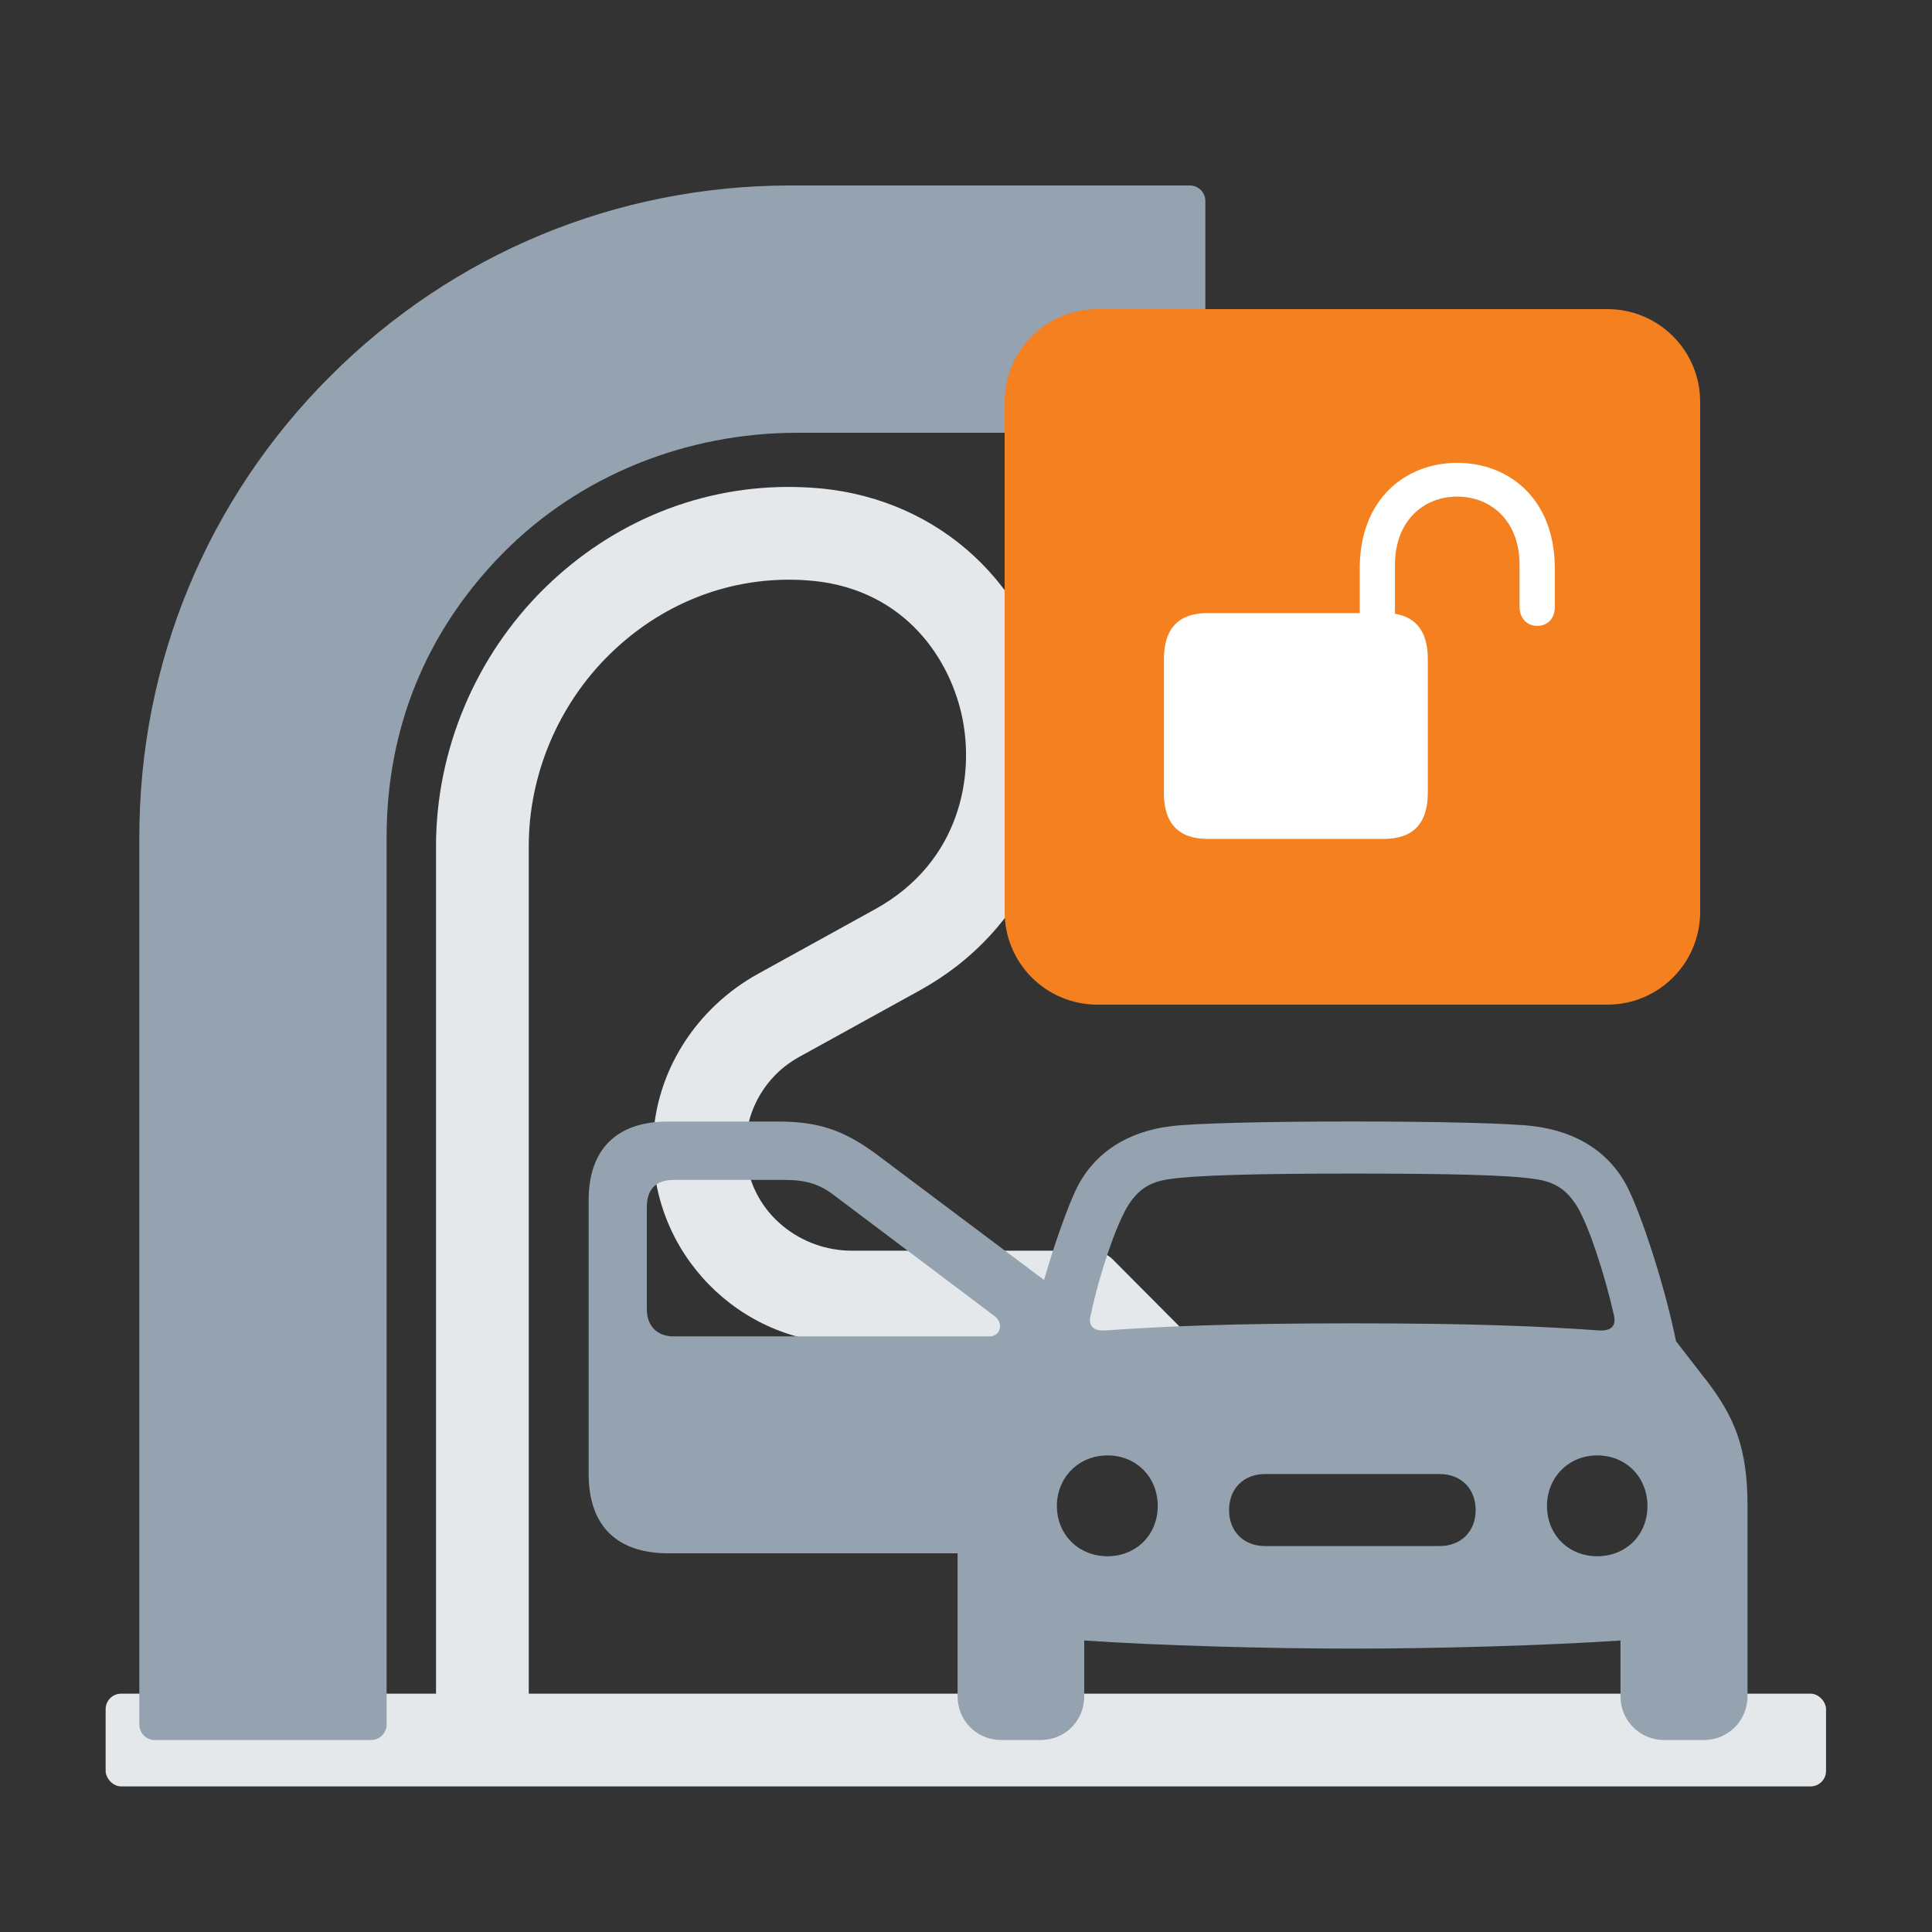
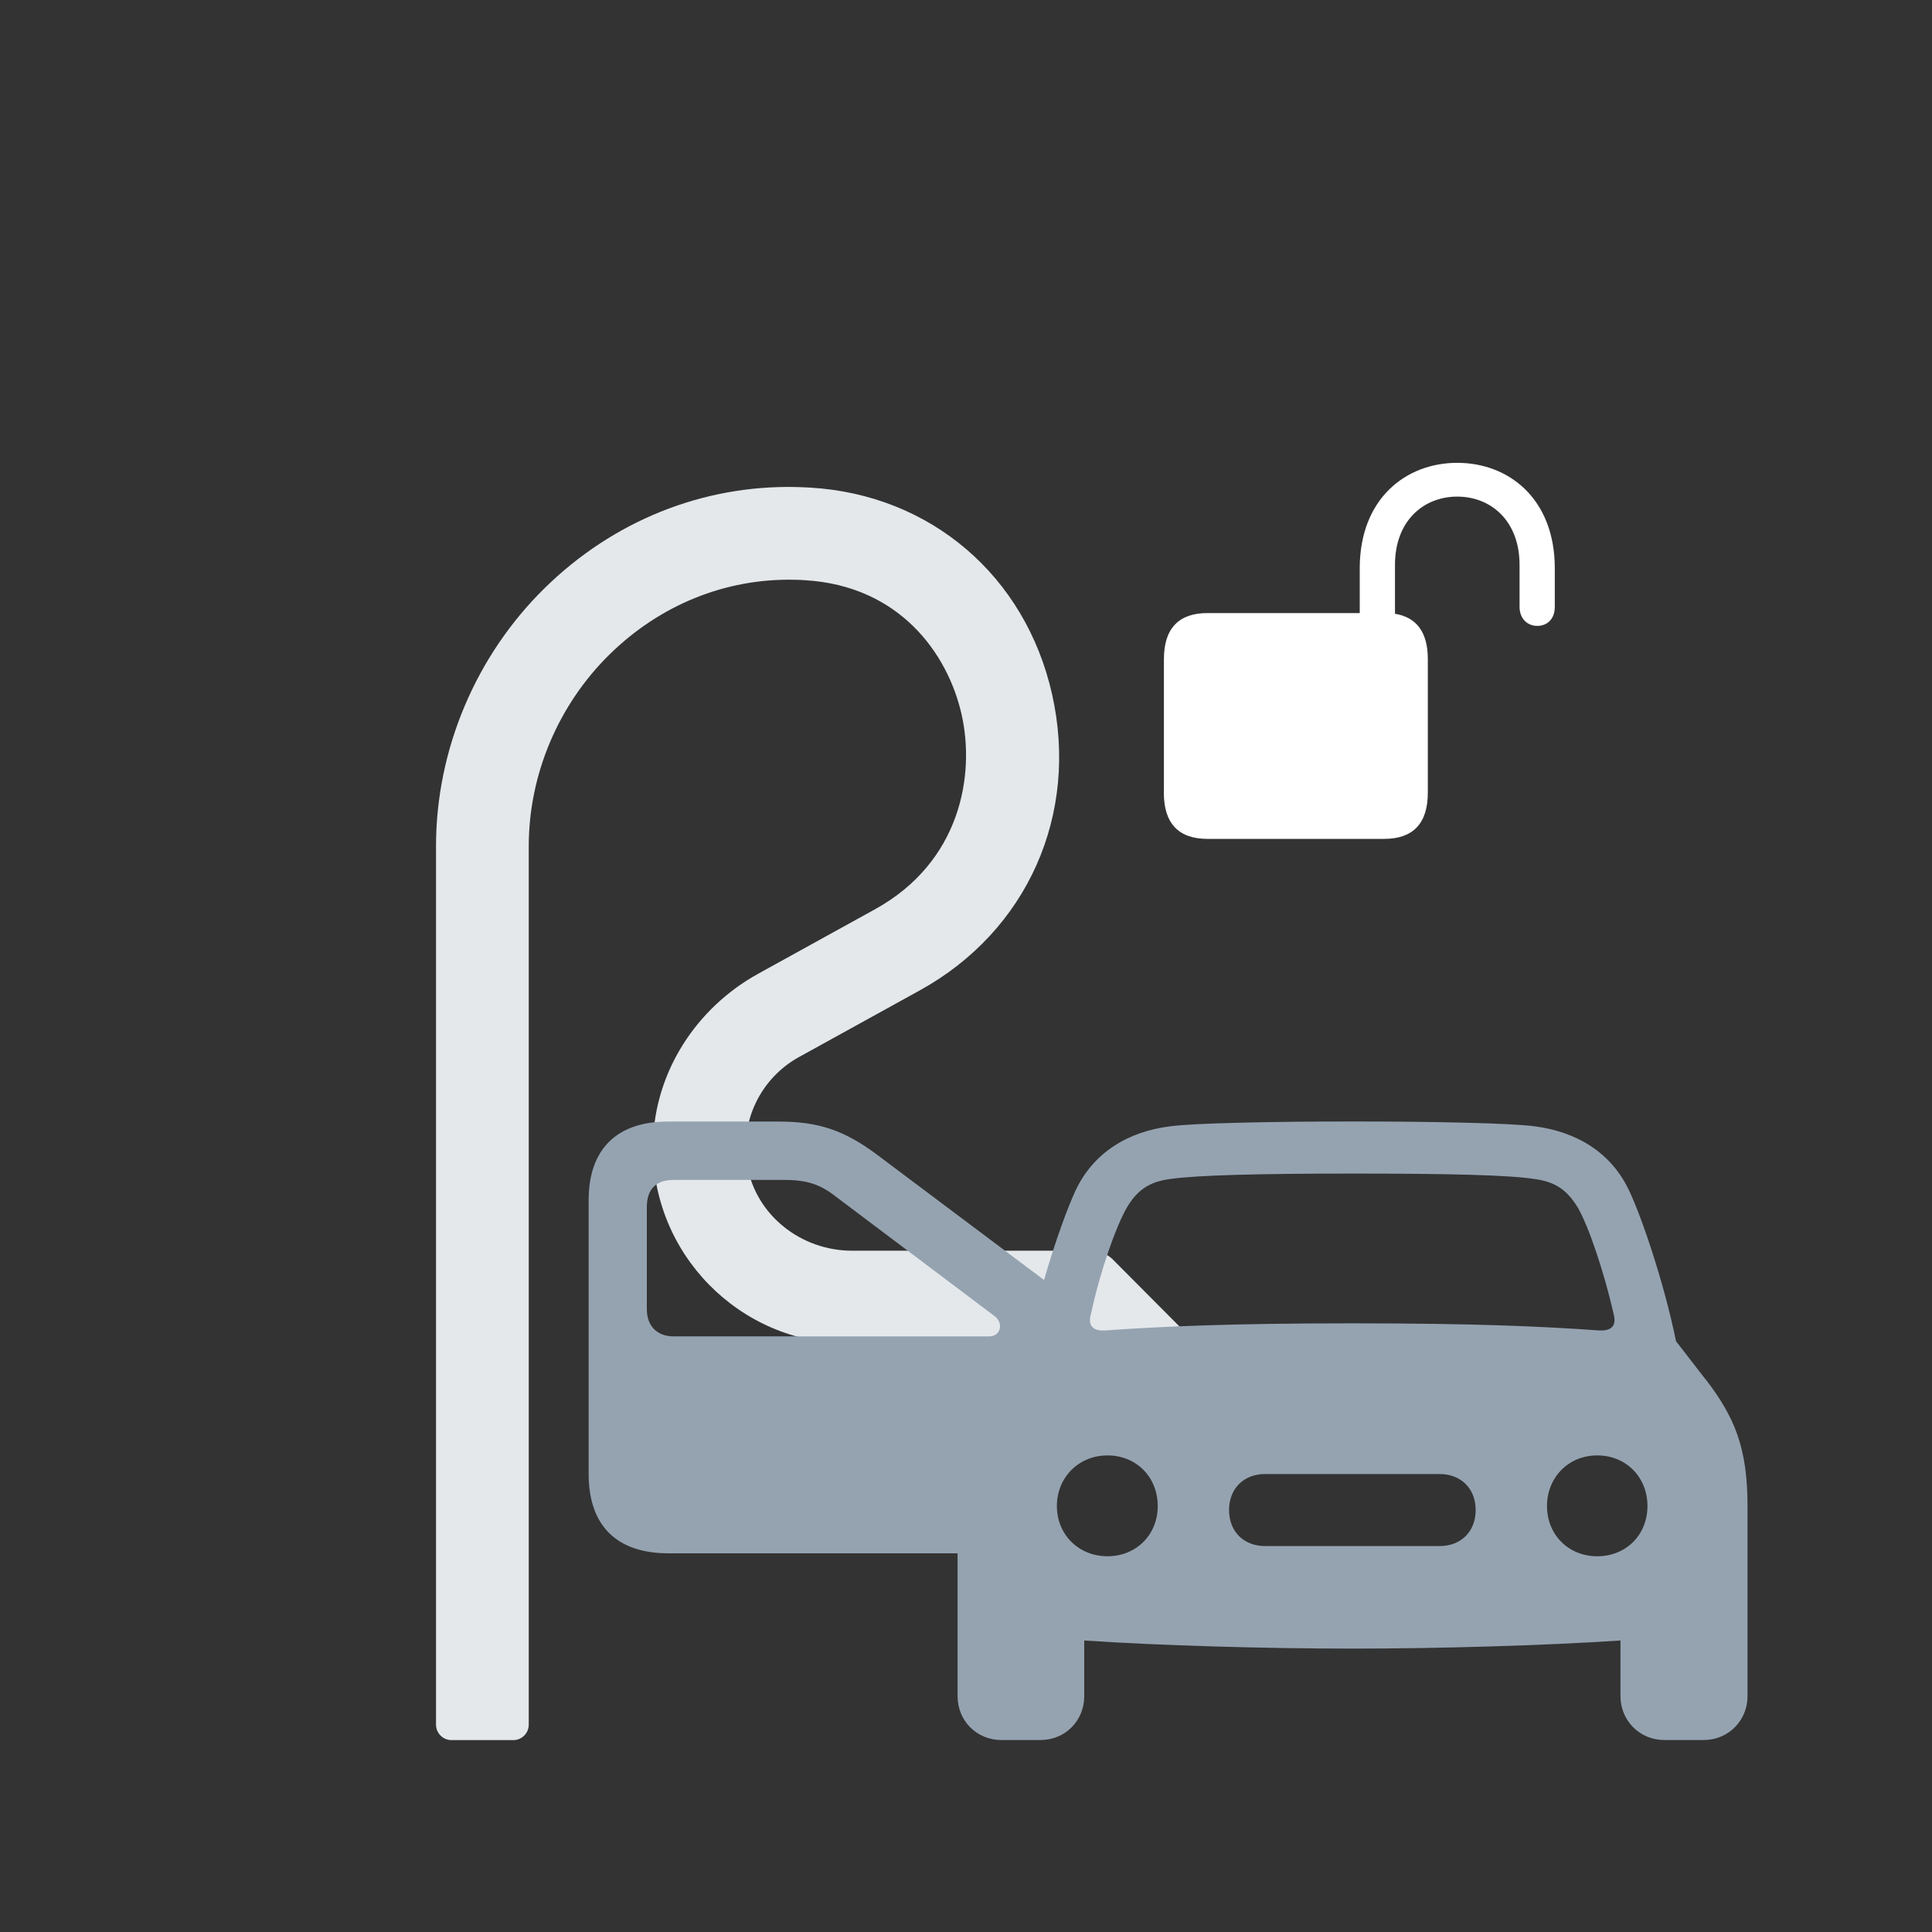
<svg xmlns="http://www.w3.org/2000/svg" viewBox="0 0 250 250">
  <rect x="0" y="0" width="250" height="250" fill="#333333" stroke="none" />
-   <rect fill="#e4e8eb" height="12" rx="2" width="222.62" x="13.67" y="219.16" />
-   <path d="m48.03 225.16h-28c-1.1 0-2-.9-2-2v-114.87c0-22.51 8.77-43.68 24.69-59.6s37.08-24.69 59.6-24.69h51.65c1.1 0 2 .9 2 2v28c0 1.1-.9 2-2 2h-50.8c-14.29 0-28.17 5.47-38.18 15.67s-14.96 22.81-14.96 36.61v114.87c0 1.1-.9 2-2 2z" fill="#95a3b1" />
  <path d="m144.05 163.02c-.75-.75-1.77-1.18-2.84-1.18h-30.97c-6.56 0-12.42-4.57-13.55-11.03-1-5.73 1.77-11.31 6.7-14.03l15.64-8.63c13.91-7.68 20.62-22.74 17.1-38.35-3.46-15.29-15.71-25.77-31.24-26.7-.62-.04-1.25-.06-1.88-.08-12.15-.26-23.69 4.41-32.52 13.07-8.94 8.77-14.07 20.95-14.07 33.41v113.67c0 1.1.9 2 2 2h8c1.1 0 2-.9 2-2v-113.67c0-9.26 3.82-18.31 10.48-24.84 6.51-6.38 14.97-9.83 23.88-9.64.47 0 .94.03 1.4.06 12.2.73 18.46 9.45 20.25 17.37 1.76 7.8-.11 19.08-11.19 25.2l-15.13 8.35c-8.02 4.43-13.38 12.69-13.61 21.85-.35 14.28 11.16 26.01 25.36 26.01h28.03l7.56 7.6c2.34 2.35 6.14 2.36 8.49.02 2.35-2.34 2.36-6.14.02-8.49l-9.91-9.96z" fill="#e4e8eb" />
-   <path d="m220 118v-66c0-6.63-5.37-12-12-12h-66c-6.63 0-12 5.37-12 12v66c0 6.63 5.37 12 12 12h66c6.63 0 12-5.37 12-12z" fill="#f4801f" />
  <path d="m150.61 102.58v-17.29c0-3.98 1.93-5.96 5.64-5.96h19.7v-5.79c0-9.01 5.96-13.65 12.62-13.65s12.62 4.64 12.62 13.65v4.98c0 1.64-1.03 2.47-2.27 2.47s-2.29-.9-2.29-2.47v-5.42c0-5.71-3.71-8.84-8.06-8.84s-8.06 3.12-8.06 8.84v6.32c2.81.46 4.25 2.42 4.25 5.86v17.29c0 4-1.93 5.98-5.64 5.98h-22.88c-3.71 0-5.64-1.98-5.64-5.98z" fill="#fff" />
  <path d="m220.66 178.44-3.78-4.88c-1.63-7.91-4.53-16.26-6.06-19.47-2.33-4.97-6.81-7.65-12.26-8.35-2.99-.4-12.79-.62-23.55-.62s-20.61.22-23.55.62c-5.45.66-9.98 3.38-12.3 8.35-.99 2.13-2.62 6.52-4.06 11.54l-21.66-16.25c-4.19-3.11-7.5-4.25-12.69-4.25h-14.36c-6.59 0-10.22 3.6-10.22 10.17v35.42c0 6.68 3.6 10.28 10.34 10.28h37.4v18.49c0 3.16 2.46 5.67 5.67 5.67h5.05c3.21 0 5.67-2.5 5.67-5.67v-7.21c9.71.66 23.69 1.05 34.72 1.05s24.96-.4 34.67-1.05v7.21c0 3.16 2.5 5.67 5.67 5.67h5.1c3.16 0 5.67-2.5 5.67-5.67v-24.57c0-7.6-1.67-11.56-5.45-16.48zm-92.66-5.51h-40.81c-2.23 0-3.49-1.41-3.49-3.52v-13.21c0-2.37 1.23-3.52 3.49-3.52h14.24c2.93 0 4.66.53 6.74 2.17l20.51 15.44c1.23.91.82 2.64-.67 2.64zm13.16-2.84c1.14-5.41 3.21-11.34 4.66-13.84 1.27-2.15 2.81-3.34 5.62-3.69 3.38-.48 11.03-.7 23.55-.7s20.17.18 23.55.7c2.81.35 4.31 1.54 5.62 3.69 1.45 2.5 3.43 8.44 4.66 13.84.35 1.41-.22 2.15-1.89 2.07-7.47-.53-16-.92-31.95-.92s-24.48.4-31.99.92c-1.63.09-2.2-.66-1.85-2.07zm2.15 31.29c-3.74 0-6.55-2.81-6.55-6.5s2.81-6.55 6.55-6.55 6.5 2.81 6.5 6.55-2.81 6.5-6.5 6.5zm42.98-1.32h-22.59c-2.77 0-4.66-1.89-4.66-4.66s1.89-4.66 4.66-4.66h22.59c2.77 0 4.66 1.89 4.66 4.66s-1.89 4.66-4.66 4.66zm20.39 1.32c-3.74 0-6.5-2.81-6.5-6.5s2.77-6.55 6.5-6.55 6.5 2.81 6.5 6.55-2.77 6.5-6.5 6.5z" fill="#95a3b1" />
</svg>